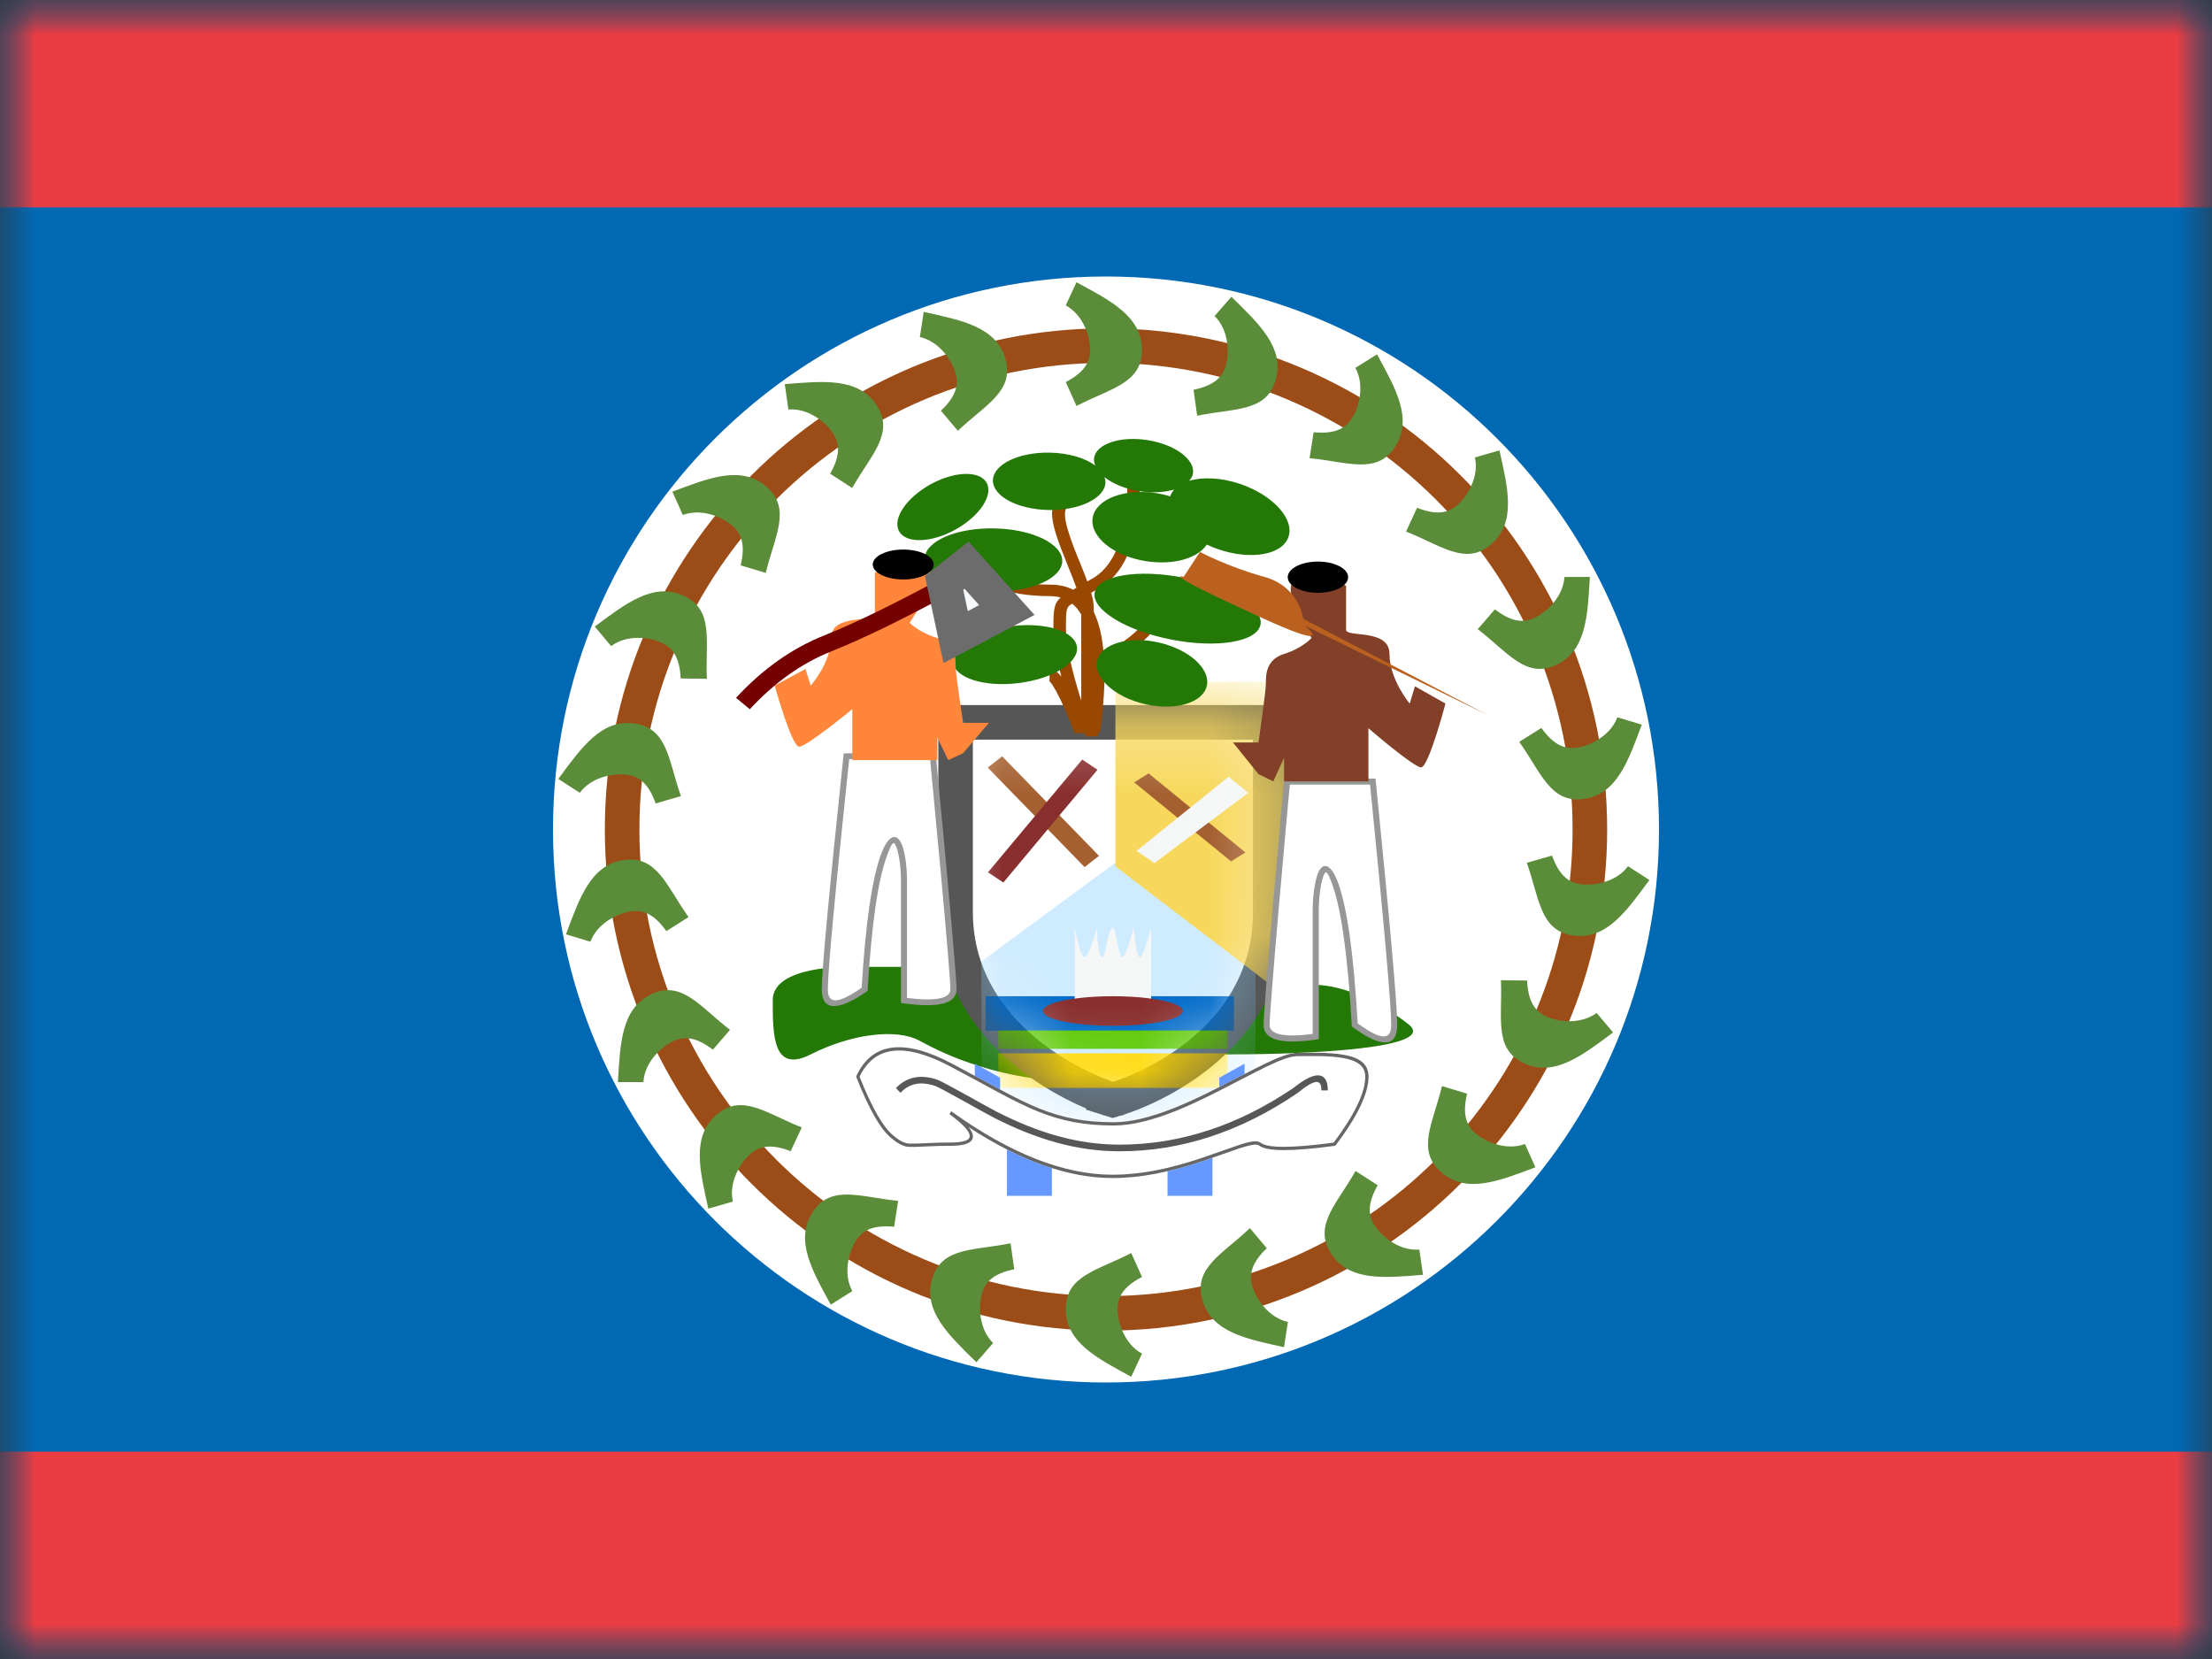
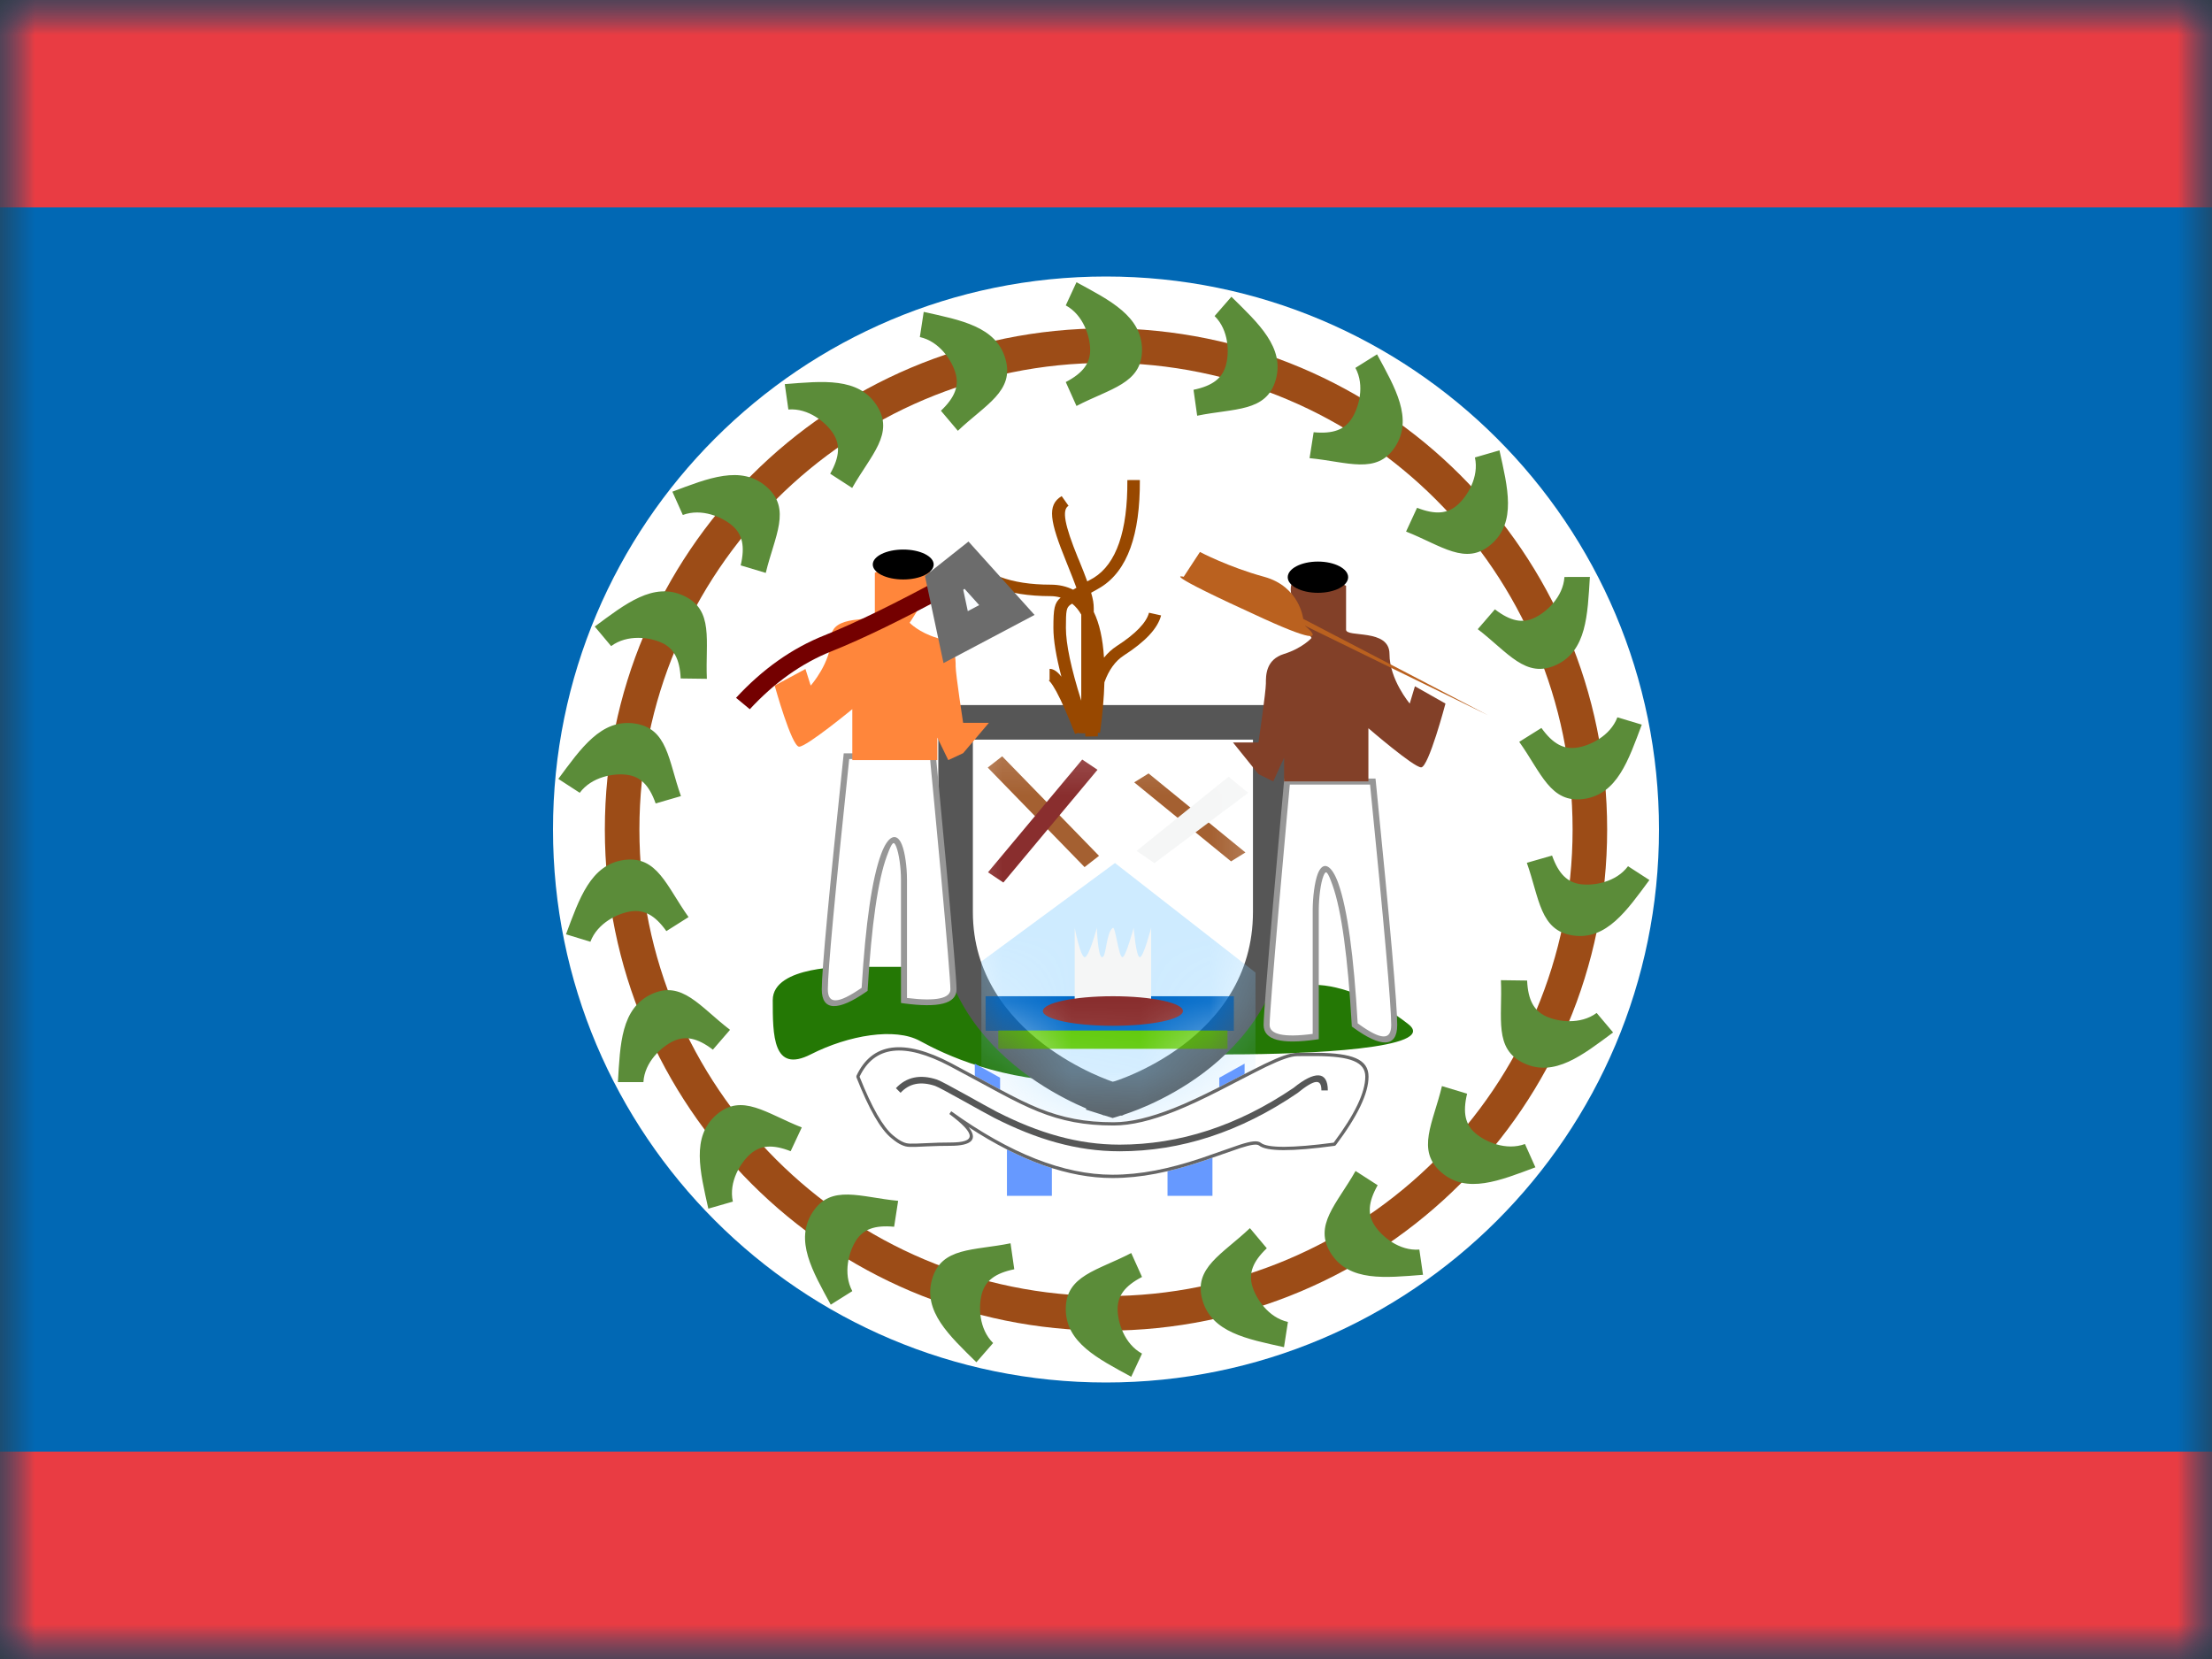
<svg xmlns="http://www.w3.org/2000/svg" width="32" height="24" viewBox="0 0 32 24" fill="none">
  <rect x="0" y="0" width="32" height="24" fill="#333333" stroke="none" />
  <mask id="mask0_8997_12340" style="mask-type:luminance" maskUnits="userSpaceOnUse" x="0" y="0" width="32" height="24">
    <rect width="32" height="24" fill="white" />
  </mask>
  <g mask="url(#mask0_8997_12340)">
    <path fill-rule="evenodd" clip-rule="evenodd" d="M0 0V24H32V0H0Z" fill="#0168B4" />
    <mask id="mask1_8997_12340" style="mask-type:luminance" maskUnits="userSpaceOnUse" x="0" y="0" width="32" height="24">
      <path fill-rule="evenodd" clip-rule="evenodd" d="M0 0V24H32V0H0Z" fill="white" />
    </mask>
    <g mask="url(#mask1_8997_12340)">
      <path fill-rule="evenodd" clip-rule="evenodd" d="M0 0V3H32V0H0Z" fill="#E93C43" />
      <path fill-rule="evenodd" clip-rule="evenodd" d="M0 21V24H32V21H0Z" fill="#E93C43" />
      <path d="M16 18C12.686 18 10 15.314 10 12C10 8.686 12.686 6 16 6C19.314 6 22 8.686 22 12C22 15.314 19.314 18 16 18Z" fill="#F7FCFF" />
      <path d="M16 20C11.582 20 8 16.418 8 12C8 7.582 11.582 4 16 4C20.418 4 24 7.582 24 12C24 16.418 20.418 20 16 20Z" fill="white" />
      <path fill-rule="evenodd" clip-rule="evenodd" d="M16 19C19.866 19 23 15.866 23 12C23 8.134 19.866 5 16 5C12.134 5 9 8.134 9 12C9 15.866 12.134 19 16 19Z" stroke="#9C4C17" stroke-width="0.5" />
      <path d="M16.521 18.473C16.268 18.605 16.168 18.749 16.168 18.937C16.168 19.128 16.265 19.443 16.521 19.582L16.365 19.917C15.882 19.654 15.418 19.423 15.418 18.937C15.418 18.45 15.879 18.381 16.365 18.127L16.521 18.473ZM14.673 18.362C14.393 18.419 14.257 18.53 14.205 18.711C14.153 18.894 14.159 19.224 14.367 19.429L14.125 19.707C13.733 19.321 13.351 18.972 13.484 18.505C13.619 18.036 14.082 18.096 14.619 17.986L14.673 18.362ZM18.326 18.058C18.12 18.254 18.064 18.42 18.115 18.601C18.168 18.785 18.348 19.061 18.632 19.124L18.575 19.489C18.038 19.37 17.529 19.276 17.395 18.808C17.26 18.339 17.684 18.146 18.082 17.767L18.326 18.058ZM11.756 17.536C12.022 17.127 12.447 17.32 12.993 17.372L12.935 17.747C12.65 17.72 12.488 17.786 12.385 17.944C12.281 18.104 12.191 18.422 12.33 18.678L12.018 18.874C11.755 18.39 11.491 17.944 11.756 17.536ZM19.93 17.146C19.79 17.395 19.783 17.57 19.886 17.728C19.99 17.888 20.243 18.1 20.533 18.077L20.586 18.442C20.038 18.485 19.522 18.544 19.257 18.137C18.992 17.727 19.341 17.418 19.61 16.94L19.93 17.146ZM10.364 16.127C10.733 15.807 11.088 16.11 11.599 16.31L11.438 16.654C11.173 16.55 10.999 16.57 10.857 16.693C10.713 16.818 10.539 17.098 10.602 17.383L10.247 17.485C10.128 16.948 9.997 16.446 10.364 16.127ZM21.224 15.822C21.157 16.1 21.2 16.27 21.343 16.393C21.487 16.518 21.788 16.651 22.061 16.55L22.212 16.887C21.697 17.079 21.218 17.279 20.851 16.96C20.482 16.64 20.733 16.246 20.86 15.712L21.224 15.822ZM9.425 14.382C9.867 14.175 10.125 14.565 10.561 14.898L10.313 15.185C10.086 15.012 9.913 14.982 9.742 15.061C9.569 15.142 9.325 15.363 9.308 15.654H8.939C8.972 15.105 8.985 14.587 9.425 14.382ZM22.092 14.185C22.105 14.47 22.193 14.622 22.364 14.702C22.537 14.783 22.863 14.827 23.098 14.654L23.336 14.936C22.894 15.264 22.488 15.587 22.047 15.382C21.605 15.175 21.738 14.728 21.713 14.18L22.092 14.185ZM9.025 12.441C9.509 12.373 9.642 12.821 9.961 13.267L9.64 13.47C9.474 13.237 9.317 13.158 9.13 13.184C8.941 13.211 8.643 13.351 8.541 13.624L8.188 13.516C8.38 13.001 8.544 12.509 9.025 12.441ZM22.453 12.377C22.549 12.646 22.677 12.765 22.864 12.791C23.053 12.817 23.378 12.765 23.552 12.531L23.861 12.731C23.534 13.173 23.241 13.601 22.76 13.534C22.276 13.466 22.272 12.999 22.088 12.482L22.453 12.377ZM9.179 10.466C9.662 10.534 9.667 11.001 9.851 11.517L9.485 11.623C9.39 11.354 9.261 11.235 9.074 11.209C8.885 11.182 8.56 11.235 8.387 11.469L8.077 11.268C8.404 10.826 8.698 10.398 9.179 10.466ZM23.751 10.483C23.558 10.998 23.395 11.491 22.913 11.558C22.43 11.626 22.297 11.179 21.978 10.732L22.299 10.531C22.465 10.763 22.622 10.842 22.809 10.816C22.997 10.79 23.295 10.649 23.398 10.377L23.751 10.483ZM8.604 9.064C9.046 8.737 9.451 8.414 9.892 8.619C10.334 8.825 10.201 9.272 10.226 9.82L9.847 9.815C9.834 9.53 9.745 9.378 9.574 9.299C9.401 9.218 9.075 9.173 8.841 9.347L8.604 9.064ZM23 8.346C22.966 8.895 22.954 9.414 22.514 9.619C22.072 9.825 21.814 9.436 21.378 9.102L21.626 8.815C21.853 8.989 22.026 9.019 22.196 8.939C22.369 8.859 22.614 8.637 22.632 8.347L23 8.346ZM9.727 7.113C10.242 6.92 10.721 6.722 11.088 7.041C11.456 7.361 11.206 7.754 11.078 8.288L10.715 8.179C10.781 7.901 10.738 7.73 10.596 7.606C10.452 7.481 10.151 7.348 9.878 7.45L9.727 7.113ZM21.692 6.515C21.811 7.052 21.941 7.554 21.574 7.873C21.206 8.193 20.852 7.891 20.341 7.69L20.5 7.346C20.766 7.45 20.94 7.431 21.082 7.307C21.226 7.182 21.4 6.902 21.337 6.618L21.692 6.515ZM11.353 5.557C11.901 5.514 12.417 5.455 12.682 5.863C12.947 6.272 12.598 6.582 12.328 7.059L12.01 6.853C12.15 6.605 12.155 6.429 12.053 6.271C11.949 6.111 11.696 5.901 11.405 5.924L11.353 5.557ZM19.921 5.126C20.183 5.609 20.447 6.056 20.183 6.464C19.917 6.873 19.492 6.68 18.945 6.628L19.004 6.253C19.288 6.28 19.451 6.214 19.554 6.056C19.658 5.896 19.747 5.578 19.608 5.322L19.921 5.126ZM13.363 4.512C13.9 4.631 14.411 4.724 14.545 5.191C14.68 5.66 14.254 5.854 13.857 6.232L13.612 5.942C13.819 5.745 13.875 5.58 13.823 5.398C13.771 5.215 13.591 4.939 13.307 4.876L13.363 4.512ZM17.814 4.293C18.206 4.678 18.589 5.029 18.455 5.496C18.32 5.965 17.857 5.903 17.319 6.014L17.266 5.639C17.545 5.581 17.681 5.47 17.733 5.289C17.786 5.106 17.779 4.776 17.571 4.572L17.814 4.293ZM15.573 4.083C16.057 4.345 16.521 4.576 16.521 5.062C16.52 5.55 16.06 5.619 15.573 5.873L15.418 5.527C15.671 5.395 15.771 5.251 15.771 5.062C15.771 4.872 15.674 4.557 15.418 4.418L15.573 4.083Z" fill="#5B8C39" />
      <path fill-rule="evenodd" clip-rule="evenodd" d="M12.279 13.987C12.279 13.987 11.179 13.963 11.179 14.468C11.179 14.973 11.179 15.533 11.729 15.253C12.279 14.973 12.951 14.863 13.307 15.058C13.662 15.253 14.491 15.65 15.659 15.65C16.827 15.65 16.749 15.253 17.825 15.253C18.901 15.253 20.821 15.168 20.376 14.818C19.932 14.468 19.408 14.247 19.008 14.247C18.609 14.247 18.302 14.247 17.462 13.835C16.622 13.423 15.683 13.386 14.738 13.519C13.793 13.651 13.668 13.987 13.109 13.987C12.55 13.987 12.279 13.987 12.279 13.987Z" fill="#247805" />
      <path d="M18.376 10.45V13.192C18.376 14.228 17.808 14.909 17.263 15.319C16.991 15.524 16.721 15.665 16.519 15.756C16.418 15.801 16.332 15.835 16.272 15.856C16.242 15.867 16.217 15.875 16.2 15.881C16.191 15.883 16.184 15.886 16.179 15.887C16.177 15.888 16.175 15.888 16.173 15.889L16.171 15.889L16.097 15.912L16.024 15.889L16.1 15.65L16.023 15.887H16.021C16.02 15.887 16.017 15.886 16.015 15.886C16.01 15.884 16.003 15.881 15.995 15.878C15.977 15.872 15.953 15.863 15.923 15.851C15.863 15.828 15.778 15.793 15.677 15.746C15.476 15.651 15.206 15.505 14.935 15.297C14.394 14.881 13.824 14.202 13.824 13.192V10.45H18.376Z" fill="white" stroke="#565656" stroke-width="0.5" />
      <mask id="mask2_8997_12340" style="mask-type:luminance" maskUnits="userSpaceOnUse" x="13" y="10" width="6" height="7">
        <path d="M18.376 10.45V13.192C18.376 14.228 17.808 14.909 17.263 15.319C16.991 15.524 16.721 15.665 16.519 15.756C16.418 15.801 16.332 15.835 16.272 15.856C16.242 15.867 16.217 15.875 16.2 15.881C16.191 15.883 16.184 15.886 16.179 15.887C16.177 15.888 16.175 15.888 16.173 15.889L16.171 15.889L16.097 15.912L16.024 15.889L16.1 15.65L16.023 15.887H16.021C16.02 15.887 16.017 15.886 16.015 15.886C16.01 15.884 16.003 15.881 15.995 15.878C15.977 15.872 15.953 15.863 15.923 15.851C15.863 15.828 15.778 15.793 15.677 15.746C15.476 15.651 15.206 15.505 14.935 15.297C14.394 14.881 13.824 14.202 13.824 13.192V10.45H18.376Z" fill="white" stroke="white" stroke-width="0.5" />
      </mask>
      <g mask="url(#mask2_8997_12340)">
        <path opacity="0.4" fill-rule="evenodd" clip-rule="evenodd" d="M14.197 13.909L16.13 12.485L18.163 14.07V16.327H14.197V13.909Z" fill="#84CEFF" />
        <path fill-rule="evenodd" clip-rule="evenodd" d="M14.258 14.412H17.85V14.912H14.258V14.412Z" fill="#006AC9" />
        <path fill-rule="evenodd" clip-rule="evenodd" d="M14.442 14.908H17.758V15.173H14.442V14.908Z" fill="#59C800" />
-         <path fill-rule="evenodd" clip-rule="evenodd" d="M14.442 15.238H17.758V15.738H14.442V15.238Z" fill="#FFD800" />
-         <path fill-rule="evenodd" clip-rule="evenodd" d="M18.726 14.511L16.136 12.533L16.136 9.862H18.726V14.511Z" fill="#F7D85D" />
        <path fill-rule="evenodd" clip-rule="evenodd" d="M15.547 13.422C15.547 13.422 15.629 13.847 15.692 13.847C15.755 13.847 15.868 13.422 15.868 13.422C15.868 13.422 15.881 13.847 15.944 13.847C16.007 13.847 15.999 13.491 16.1 13.422C16.136 13.398 16.182 13.845 16.238 13.847C16.285 13.849 16.4 13.422 16.4 13.422C16.4 13.422 16.435 13.847 16.489 13.847C16.544 13.847 16.653 13.422 16.653 13.422V14.495H15.547V13.422Z" fill="#F5F6F6" />
        <path fill-rule="evenodd" clip-rule="evenodd" d="M16.1 14.84C16.66 14.84 17.113 14.744 17.113 14.626C17.113 14.508 16.66 14.412 16.1 14.412C15.54 14.412 15.087 14.508 15.087 14.626C15.087 14.744 15.54 14.84 16.1 14.84Z" fill="#892E2E" />
        <path d="M14.289 11.104L14.498 10.941L15.899 12.381L15.69 12.544L14.289 11.104Z" fill="#A46031" />
        <path d="M14.515 12.767L14.293 12.619L15.656 10.988L15.877 11.136L14.515 12.767Z" fill="#892E2E" />
        <path d="M16.408 11.318L16.616 11.189L18.017 12.332L17.809 12.461L16.408 11.318Z" fill="#A46031" />
        <path d="M16.701 12.486L16.442 12.31L17.774 11.236L18.058 11.47L16.701 12.486Z" fill="#F5F6F6" />
      </g>
      <path fill-rule="evenodd" clip-rule="evenodd" d="M14.567 16.535L15.217 16.739V17.3H14.567V16.535Z" fill="#6699FF" />
      <path fill-rule="evenodd" clip-rule="evenodd" d="M14.102 15.387L14.468 15.591V16.152H14.102V15.387Z" fill="#6699FF" />
      <path fill-rule="evenodd" clip-rule="evenodd" d="M17.54 16.535L16.89 16.739V17.3H17.54V16.535Z" fill="#6699FF" />
      <path fill-rule="evenodd" clip-rule="evenodd" d="M18.005 15.387L17.639 15.591V16.152H18.005V15.387Z" fill="#6699FF" />
-       <path d="M13.748 16.576C13.629 16.576 13.53 16.579 13.416 16.584C13.142 16.598 13.124 16.597 13.049 16.566C13.003 16.547 12.958 16.517 12.892 16.463C12.737 16.336 12.57 16.044 12.389 15.585L12.389 15.565C12.613 15.081 13.073 15.021 13.758 15.38C13.939 15.475 14.465 15.761 14.46 15.758C14.7 15.886 14.867 15.968 15.032 16.035C15.374 16.172 15.696 16.235 16.11 16.235C16.358 16.235 16.645 16.164 16.981 16.031C17.175 15.954 17.376 15.86 17.622 15.735C17.655 15.719 18.169 15.451 18.297 15.39C18.52 15.283 18.666 15.231 18.768 15.231C18.795 15.231 18.817 15.23 18.87 15.23C18.963 15.23 19.006 15.23 19.06 15.23C19.554 15.236 19.797 15.319 19.797 15.576C19.797 15.819 19.639 16.148 19.324 16.567L19.309 16.576C18.686 16.66 18.324 16.66 18.213 16.571C18.183 16.547 18.1 16.558 17.947 16.607C17.878 16.629 17.507 16.762 17.393 16.799C16.916 16.957 16.508 17.042 16.092 17.042C15.459 17.042 14.765 16.797 14.012 16.306C14.149 16.479 14.062 16.576 13.748 16.576Z" fill="white" />
+       <path d="M13.748 16.576C13.629 16.576 13.53 16.579 13.416 16.584C13.142 16.598 13.124 16.597 13.049 16.566C13.003 16.547 12.958 16.517 12.892 16.463C12.737 16.336 12.57 16.044 12.389 15.585L12.389 15.565C12.613 15.081 13.073 15.021 13.758 15.38C13.939 15.475 14.465 15.761 14.46 15.758C14.7 15.886 14.867 15.968 15.032 16.035C15.374 16.172 15.696 16.235 16.11 16.235C16.358 16.235 16.645 16.164 16.981 16.031C17.175 15.954 17.376 15.86 17.622 15.735C17.655 15.719 18.169 15.451 18.297 15.39C18.52 15.283 18.666 15.231 18.768 15.231C18.795 15.231 18.817 15.23 18.87 15.23C18.963 15.23 19.006 15.23 19.06 15.23C19.554 15.236 19.797 15.319 19.797 15.576C19.797 15.819 19.639 16.148 19.324 16.567C18.686 16.66 18.324 16.66 18.213 16.571C18.183 16.547 18.1 16.558 17.947 16.607C17.878 16.629 17.507 16.762 17.393 16.799C16.916 16.957 16.508 17.042 16.092 17.042C15.459 17.042 14.765 16.797 14.012 16.306C14.149 16.479 14.062 16.576 13.748 16.576Z" fill="white" />
      <path d="M12.389 15.565C12.614 15.081 13.074 15.021 13.759 15.38C13.939 15.475 14.461 15.758 14.461 15.758C14.7 15.886 14.867 15.968 15.032 16.035C15.374 16.172 15.696 16.235 16.109 16.235C16.358 16.235 16.646 16.164 16.981 16.031C17.175 15.954 17.376 15.859 17.622 15.735C17.654 15.718 18.169 15.451 18.297 15.39C18.519 15.283 18.666 15.231 18.767 15.231C18.795 15.231 18.817 15.23 18.87 15.23C18.963 15.229 19.007 15.229 19.06 15.23C19.554 15.236 19.798 15.319 19.798 15.575C19.798 15.818 19.639 16.148 19.324 16.567L19.309 16.576C18.686 16.66 18.324 16.66 18.213 16.571C18.182 16.547 18.099 16.558 17.947 16.607C17.878 16.629 17.507 16.761 17.392 16.799C16.916 16.957 16.508 17.042 16.092 17.042C15.459 17.042 14.765 16.797 14.013 16.306C14.149 16.479 14.062 16.576 13.748 16.576C13.629 16.576 13.529 16.579 13.416 16.584C13.142 16.597 13.124 16.597 13.049 16.566C13.003 16.547 12.958 16.517 12.893 16.463C12.737 16.336 12.57 16.043 12.389 15.584L12.389 15.565ZM13.737 15.422C13.078 15.077 12.648 15.13 12.435 15.576C12.612 16.022 12.775 16.306 12.921 16.426C12.983 16.477 13.026 16.505 13.066 16.522C13.132 16.549 13.15 16.549 13.414 16.537C13.528 16.531 13.628 16.528 13.748 16.528C14.124 16.528 14.124 16.408 13.734 16.116L13.761 16.076C14.614 16.689 15.392 16.994 16.092 16.994C16.502 16.994 16.907 16.911 17.379 16.754C17.492 16.716 17.863 16.583 17.933 16.561C18.103 16.506 18.194 16.495 18.242 16.534C18.339 16.61 18.693 16.61 19.294 16.53C19.599 16.122 19.751 15.804 19.751 15.575C19.751 15.359 19.527 15.283 19.059 15.278C19.006 15.277 18.962 15.277 18.87 15.278C18.817 15.278 18.795 15.279 18.767 15.279C18.675 15.279 18.533 15.329 18.316 15.433C18.189 15.494 17.675 15.761 17.642 15.778C17.396 15.903 17.193 15.998 16.998 16.076C16.658 16.211 16.364 16.282 16.109 16.282C15.691 16.282 15.363 16.219 15.015 16.079C14.849 16.012 14.68 15.929 14.439 15.8C14.439 15.8 13.916 15.516 13.737 15.422Z" fill="#666666" />
      <path d="M13.028 15.809L12.961 15.742C13.113 15.579 13.313 15.538 13.555 15.618C13.649 15.649 14.262 16.003 14.425 16.086C15.023 16.39 15.592 16.559 16.197 16.559C17.066 16.559 17.905 16.285 18.713 15.738C19.018 15.49 19.209 15.49 19.209 15.775H19.116C19.116 15.605 19.026 15.605 18.767 15.815C17.942 16.375 17.085 16.655 16.197 16.655C15.576 16.655 14.994 16.482 14.384 16.172C14.213 16.085 13.61 15.737 13.527 15.709C13.317 15.64 13.154 15.673 13.028 15.809Z" fill="#565757" />
      <path d="M16.49 6.944C16.494 7.736 16.311 8.255 15.925 8.495C15.887 8.519 15.836 8.546 15.785 8.575C15.812 8.666 15.823 8.732 15.823 8.8V8.852C15.905 9.02 15.954 9.24 15.971 9.514C16.024 9.448 16.085 9.392 16.154 9.347C16.43 9.169 16.585 9.006 16.622 8.864L16.797 8.903C16.748 9.093 16.566 9.284 16.257 9.483C16.134 9.563 16.041 9.692 15.977 9.87C15.971 10.09 15.95 10.334 15.914 10.603L15.882 10.599C15.882 10.616 15.881 10.634 15.882 10.652L15.7 10.655C15.7 10.639 15.7 10.624 15.7 10.609H15.642V10.603L15.612 10.613C15.61 10.608 15.609 10.604 15.607 10.6L15.552 10.618C15.446 10.344 15.355 10.139 15.282 10.004C15.247 9.94 15.216 9.892 15.191 9.863C15.182 9.852 15.174 9.844 15.169 9.84C15.17 9.841 15.176 9.842 15.184 9.842V9.676C15.24 9.676 15.296 9.713 15.355 9.79C15.278 9.496 15.239 9.261 15.239 9.084C15.239 8.803 15.253 8.723 15.344 8.645C15.299 8.632 15.25 8.624 15.198 8.624C14.569 8.624 14.114 8.453 13.844 8.106L13.992 8.009C14.224 8.307 14.622 8.458 15.198 8.458C15.322 8.458 15.43 8.483 15.524 8.531C15.54 8.522 15.556 8.512 15.572 8.503C15.541 8.417 15.498 8.308 15.44 8.164C15.432 8.144 15.432 8.144 15.424 8.124C15.189 7.545 15.142 7.306 15.359 7.177L15.458 7.317C15.359 7.375 15.401 7.594 15.593 8.067C15.601 8.086 15.602 8.086 15.61 8.106C15.661 8.229 15.699 8.329 15.729 8.411C15.764 8.391 15.798 8.374 15.824 8.358C16.148 8.156 16.314 7.687 16.309 6.945L16.49 6.944ZM15.487 8.747C15.427 8.791 15.42 8.824 15.42 9.084C15.42 9.316 15.494 9.667 15.642 10.136V8.891C15.605 8.826 15.561 8.774 15.511 8.733C15.499 8.74 15.491 8.745 15.487 8.747Z" fill="#984800" />
-       <path d="M15.872 9.558C15.929 9.312 16.33 9.195 16.768 9.296C17.206 9.397 17.515 9.678 17.458 9.924C17.401 10.169 17 10.287 16.563 10.186C16.125 10.085 15.816 9.804 15.872 9.558ZM14.632 9.058C15.128 8.997 15.552 9.132 15.58 9.36C15.608 9.587 15.229 9.821 14.734 9.882C14.238 9.943 13.814 9.808 13.785 9.58C13.758 9.353 14.136 9.119 14.632 9.058ZM15.837 8.572C15.885 8.324 16.461 8.228 17.123 8.357C17.785 8.485 18.283 8.79 18.235 9.037C18.186 9.285 17.611 9.382 16.948 9.253C16.287 9.124 15.789 8.819 15.837 8.572ZM14.379 7.644C14.929 7.653 15.371 7.866 15.367 8.118C15.362 8.37 14.913 8.566 14.364 8.557C13.814 8.547 13.372 8.335 13.376 8.083C13.381 7.831 13.83 7.634 14.379 7.644ZM16.602 6.367C16.996 6.43 17.29 6.646 17.258 6.85C17.252 6.89 17.231 6.924 17.202 6.956C17.398 6.897 17.669 6.908 17.947 7.003C18.419 7.166 18.729 7.509 18.639 7.769C18.549 8.029 18.093 8.107 17.621 7.945C17.564 7.925 17.51 7.903 17.458 7.878C17.331 8.076 16.974 8.181 16.577 8.118C16.109 8.044 15.764 7.764 15.807 7.492C15.85 7.221 16.265 7.061 16.734 7.135C16.801 7.146 16.866 7.161 16.928 7.18H16.929C16.941 7.144 16.96 7.111 16.986 7.082C16.848 7.123 16.672 7.135 16.485 7.106C16.276 7.073 16.097 6.997 15.978 6.903C15.986 6.927 15.992 6.951 15.992 6.977C15.988 7.206 15.62 7.386 15.17 7.378C14.721 7.37 14.36 7.178 14.364 6.949C14.368 6.719 14.735 6.54 15.185 6.548C15.459 6.553 15.699 6.626 15.845 6.735C15.83 6.698 15.822 6.661 15.828 6.623C15.861 6.42 16.207 6.305 16.602 6.367ZM13.459 7.008C13.809 6.815 14.172 6.804 14.273 6.984C14.373 7.164 14.171 7.468 13.822 7.661C13.472 7.855 13.107 7.866 13.007 7.686C12.907 7.505 13.11 7.202 13.459 7.008Z" fill="#247805" />
      <path fill-rule="evenodd" clip-rule="evenodd" d="M12.245 10.939C12.245 10.939 11.932 13.909 11.932 14.312C11.932 14.714 12.508 14.312 12.508 14.312C12.508 14.312 12.593 12.893 12.789 12.367C12.985 11.84 13.077 12.419 13.077 12.726C13.077 13.034 13.077 14.473 13.077 14.473C13.077 14.473 13.794 14.571 13.794 14.312C13.794 14.053 13.496 10.939 13.496 10.939H12.412H12.245Z" fill="white" />
      <path d="M13.54 10.935C13.54 10.942 13.541 10.942 13.543 10.971C13.547 11.01 13.547 11.01 13.552 11.069C13.562 11.176 13.574 11.296 13.586 11.426C13.621 11.796 13.656 12.171 13.689 12.525C13.694 12.578 13.694 12.578 13.699 12.631C13.786 13.588 13.838 14.2 13.838 14.312C13.838 14.523 13.573 14.583 13.071 14.515L13.034 14.509V12.727C13.034 12.555 13.006 12.349 12.965 12.248C12.93 12.162 12.908 12.172 12.831 12.381C12.702 12.727 12.608 13.373 12.552 14.315L12.551 14.334L12.534 14.346C12.126 14.63 11.888 14.63 11.888 14.312C11.888 14.04 11.993 12.917 12.202 10.935L12.206 10.898H13.536L13.54 10.935ZM12.285 10.981C12.079 12.934 11.976 14.046 11.976 14.312C11.976 14.526 12.117 14.53 12.465 14.29C12.522 13.351 12.616 12.706 12.748 12.352C12.847 12.085 12.972 12.034 13.047 12.219C13.093 12.331 13.121 12.545 13.121 12.727V14.437C13.548 14.49 13.749 14.441 13.749 14.312C13.749 14.203 13.698 13.588 13.611 12.638C13.606 12.585 13.606 12.585 13.601 12.532C13.568 12.178 13.533 11.803 13.498 11.434C13.486 11.304 13.475 11.184 13.464 11.077C13.459 11.02 13.459 11.018 13.456 10.981H12.285Z" fill="#979797" />
      <path fill-rule="evenodd" clip-rule="evenodd" d="M11.207 9.918C11.207 9.918 11.452 10.802 11.561 10.802C11.67 10.802 12.33 10.259 12.33 10.259V10.996H13.56V10.67L13.718 10.996L13.933 10.896L14.306 10.457H13.933C13.933 10.457 13.825 9.752 13.825 9.641C13.825 9.53 13.83 9.309 13.56 9.23C13.291 9.15 13.159 9.009 13.159 9.009C13.159 9.009 13.739 8.178 13.297 8.178C12.856 8.178 12.656 8.285 12.656 8.285C12.656 8.285 12.656 8.778 12.656 8.893C12.656 9.009 12.023 8.872 12.023 9.23C12.023 9.587 11.728 9.918 11.728 9.918L11.652 9.678L11.207 9.918Z" fill="#FF863B" />
      <path fill-rule="evenodd" clip-rule="evenodd" d="M13.067 8.383C13.31 8.383 13.507 8.286 13.507 8.166C13.507 8.047 13.31 7.95 13.067 7.95C12.823 7.95 12.626 8.047 12.626 8.166C12.626 8.286 12.823 8.383 13.067 8.383Z" fill="black" />
      <path d="M10.847 10.26L10.648 10.095C11.031 9.68 11.457 9.378 11.927 9.191C12.37 9.014 12.951 8.731 13.666 8.342L13.798 8.56C13.074 8.953 12.485 9.24 12.029 9.422C11.598 9.594 11.205 9.873 10.847 10.26Z" fill="#740000" />
      <path fill-rule="evenodd" clip-rule="evenodd" d="M13.658 8.433L13.825 9.217L14.566 8.825L13.982 8.176L13.658 8.433Z" fill="#F9FCFF" stroke="#6C6C6C" stroke-width="0.5" />
      <path fill-rule="evenodd" clip-rule="evenodd" d="M19.859 11.307C19.859 11.307 20.17 14.407 20.17 14.827C20.17 15.247 19.598 14.827 19.598 14.827C19.598 14.827 19.515 13.347 19.32 12.797C19.125 12.247 19.034 12.851 19.034 13.172C19.034 13.493 19.034 14.995 19.034 14.995C19.034 14.995 18.323 15.097 18.323 14.827C18.323 14.557 18.619 11.307 18.619 11.307H19.694H19.859Z" fill="white" />
      <path d="M18.576 11.303C18.575 11.309 18.574 11.31 18.572 11.34C18.568 11.381 18.569 11.381 18.563 11.443C18.553 11.555 18.541 11.68 18.529 11.815C18.494 12.201 18.459 12.591 18.427 12.962C18.422 13.017 18.422 13.017 18.417 13.072C18.33 14.072 18.28 14.711 18.28 14.827C18.28 15.048 18.542 15.11 19.04 15.039L19.078 15.033V13.172C19.078 12.992 19.104 12.778 19.145 12.674C19.18 12.584 19.202 12.593 19.279 12.811C19.407 13.173 19.499 13.847 19.555 14.83L19.556 14.85L19.573 14.862C19.977 15.159 20.213 15.159 20.213 14.827C20.213 14.544 20.11 13.371 19.903 11.303L19.899 11.263H18.578L18.576 11.303ZM19.82 11.35C20.024 13.389 20.126 14.55 20.126 14.827C20.126 15.051 19.986 15.055 19.641 14.804C19.585 13.825 19.492 13.151 19.362 12.782C19.263 12.503 19.137 12.449 19.063 12.642C19.018 12.759 18.99 12.983 18.99 13.172V14.957C18.566 15.013 18.367 14.962 18.367 14.827C18.367 14.715 18.418 14.072 18.504 13.08C18.509 13.025 18.509 13.024 18.514 12.97C18.546 12.599 18.581 12.209 18.616 11.823C18.628 11.688 18.64 11.563 18.65 11.451C18.655 11.39 18.655 11.389 18.659 11.35H19.82Z" fill="#979797" />
      <path fill-rule="evenodd" clip-rule="evenodd" d="M20.911 10.178C20.911 10.178 20.667 11.101 20.559 11.101C20.451 11.101 19.796 10.535 19.796 10.535V11.304H18.576V10.963L18.42 11.304L18.206 11.199L17.837 10.741H18.206C18.206 10.741 18.313 10.006 18.313 9.889C18.313 9.773 18.309 9.543 18.576 9.46C18.843 9.377 18.974 9.229 18.974 9.229C18.974 9.229 18.399 8.363 18.837 8.363C19.275 8.363 19.473 8.474 19.473 8.474C19.473 8.474 19.473 8.988 19.473 9.109C19.473 9.229 20.101 9.087 20.101 9.46C20.101 9.833 20.394 10.178 20.394 10.178L20.469 9.928L20.911 10.178Z" fill="#824028" />
      <path fill-rule="evenodd" clip-rule="evenodd" d="M19.066 8.576C18.824 8.576 18.629 8.475 18.629 8.35C18.629 8.226 18.824 8.124 19.066 8.124C19.307 8.124 19.503 8.226 19.503 8.35C19.503 8.475 19.307 8.576 19.066 8.576Z" fill="black" />
      <path d="M21.525 10.346L18.853 8.953C18.853 8.953 18.803 8.485 18.287 8.344C17.771 8.203 17.359 7.985 17.359 7.985L17.124 8.344C17.124 8.344 16.705 8.233 18.287 8.953C19.868 9.672 18.227 8.563 18.677 8.953L21.525 10.346Z" fill="#BA611F" />
    </g>
  </g>
</svg>